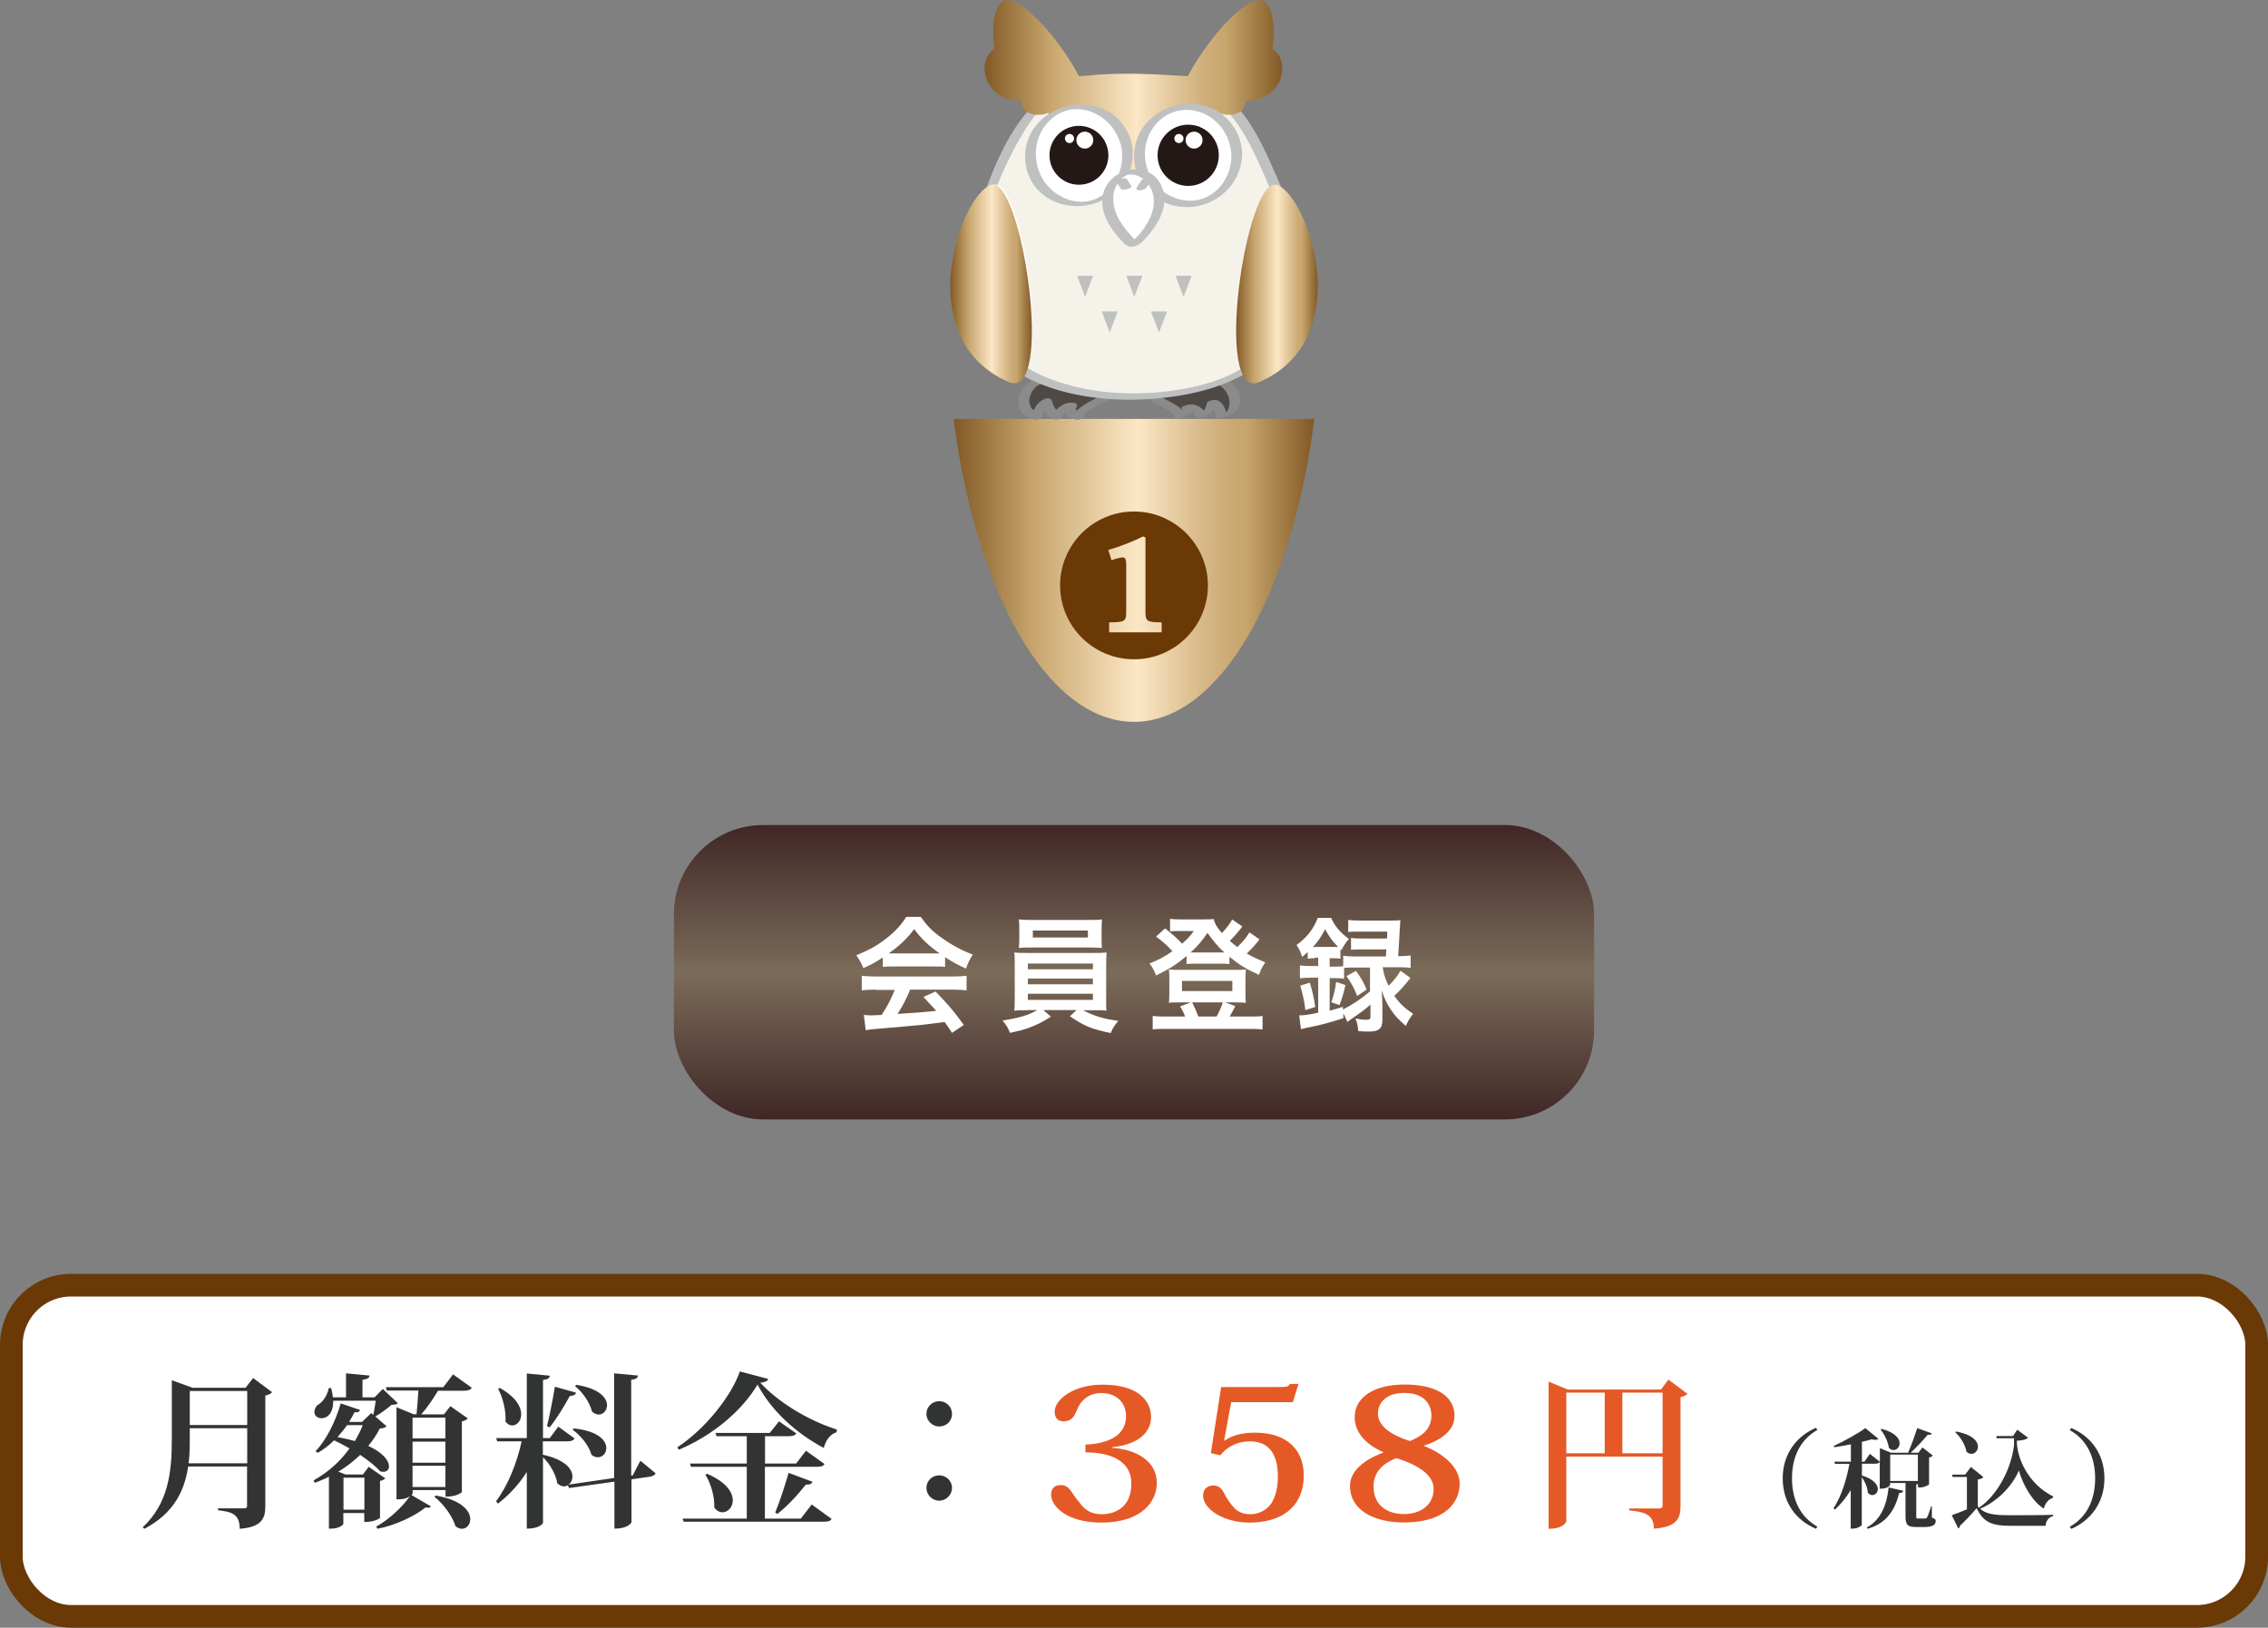
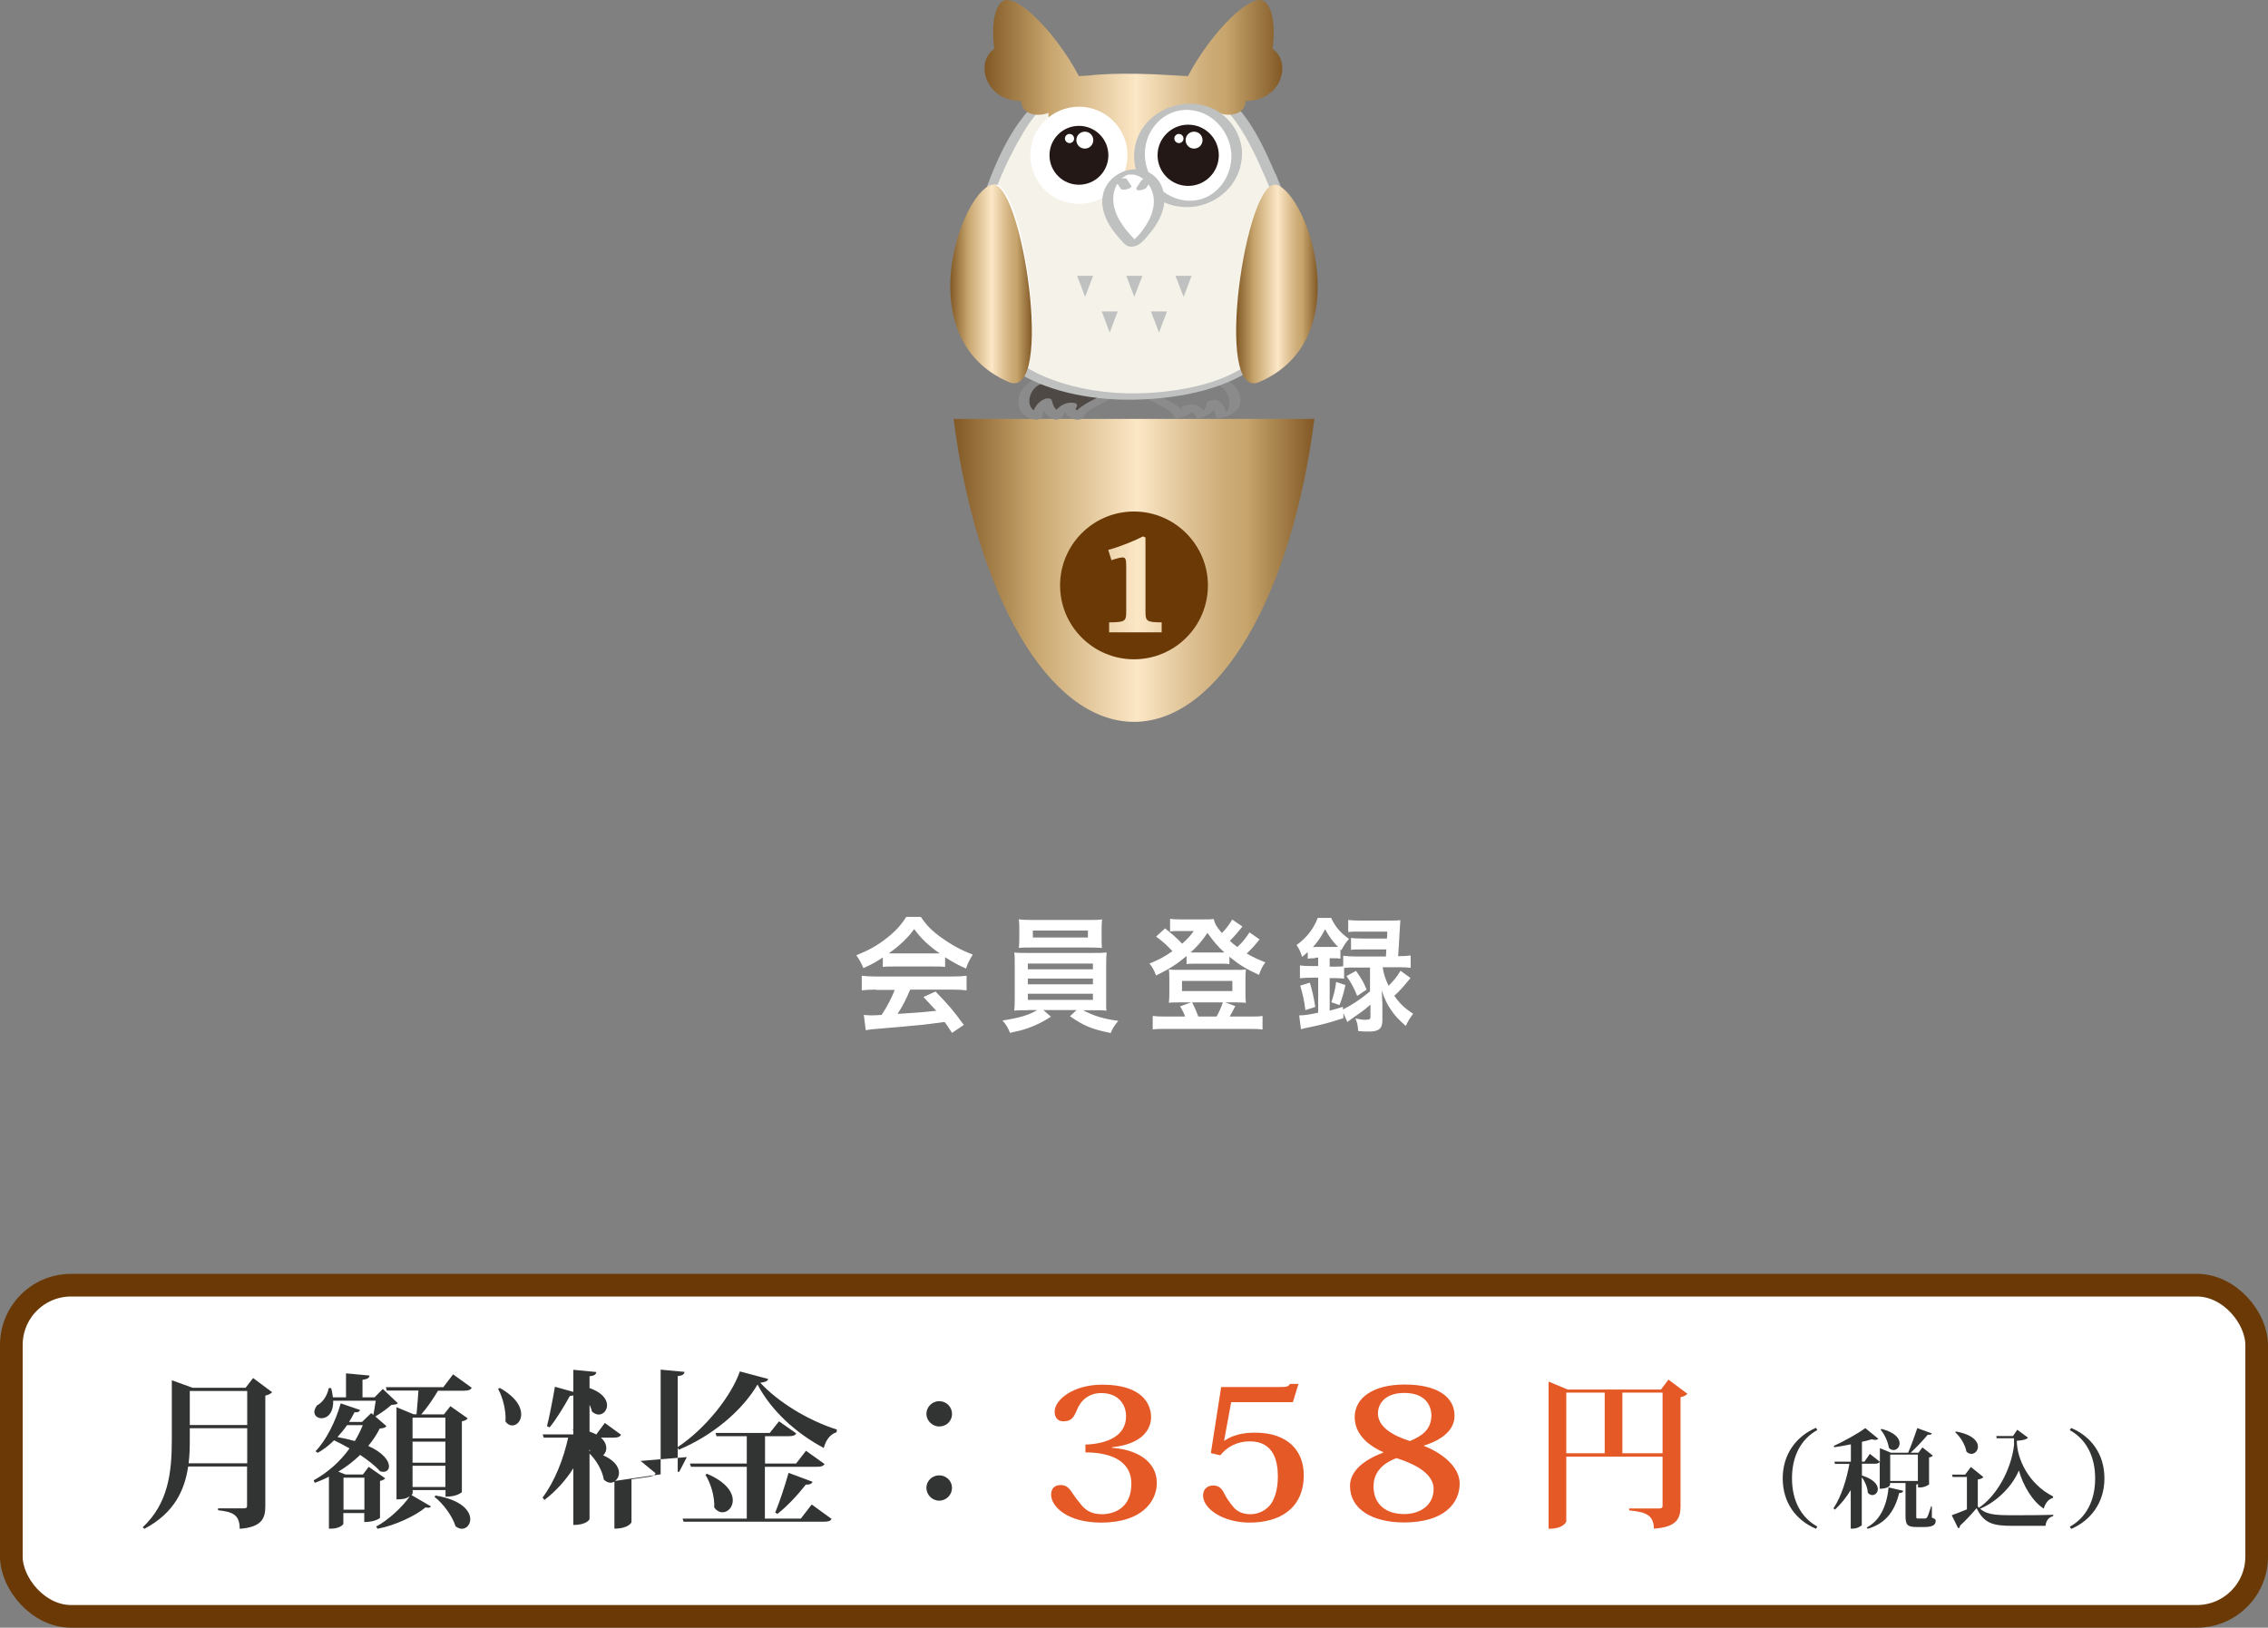
<svg xmlns="http://www.w3.org/2000/svg" xmlns:xlink="http://www.w3.org/1999/xlink" id="_レイヤー_2" data-name="レイヤー 2" viewBox="0 0 154.04 110.58">
  <rect x="0" y="0" width="154.04" height="110.58" fill="#808080" stroke="none" />
  <defs>
    <style>
      .cls-1 {
        fill: #323333;
      }

      .cls-1, .cls-2, .cls-3, .cls-4, .cls-5, .cls-6, .cls-7, .cls-8, .cls-9, .cls-10, .cls-11, .cls-12, .cls-13, .cls-14 {
        stroke-width: 0px;
      }

      .cls-2 {
        fill: url(#New_Gradient_Swatch_1);
      }

      .cls-3 {
        fill: #8b8b8b;
      }

      .cls-15 {
        stroke: #fff;
        stroke-miterlimit: 14.3;
        stroke-width: .25px;
      }

      .cls-15, .cls-16, .cls-13 {
        fill: #fff;
      }

      .cls-4 {
        fill: url(#linear-gradient);
        opacity: .7;
      }

      .cls-5 {
        fill: url(#New_Gradient_Swatch_1-4);
      }

      .cls-6 {
        fill: url(#New_Gradient_Swatch_1-3);
      }

      .cls-7 {
        fill: url(#New_Gradient_Swatch_1-2);
      }

      .cls-8 {
        fill: #e55927;
      }

      .cls-9 {
        fill: #231815;
      }

      .cls-10 {
        fill: #f5f2e9;
      }

      .cls-11 {
        fill: #6a3906;
      }

      .cls-12 {
        fill: #4f4946;
      }

      .cls-16 {
        stroke: #6a3906;
        stroke-width: 1.54px;
      }

      .cls-14 {
        fill: #bfc0c0;
      }
    </style>
    <linearGradient id="linear-gradient" x1="77.02" y1="76.05" x2="77.02" y2="56.05" gradientUnits="userSpaceOnUse">
      <stop offset="0" stop-color="#250100" />
      <stop offset=".5" stop-color="#7a6349" />
      <stop offset=".56" stop-color="#6f5740" />
      <stop offset="1" stop-color="#250100" />
    </linearGradient>
    <linearGradient id="New_Gradient_Swatch_1" data-name="New Gradient Swatch 1" x1="64.77" y1="38.75" x2="89.27" y2="38.75" gradientUnits="userSpaceOnUse">
      <stop offset="0" stop-color="#825925" />
      <stop offset=".22" stop-color="#c7a56d" />
      <stop offset=".51" stop-color="#fce7c6" />
      <stop offset=".53" stop-color="#f7e1be" />
      <stop offset=".66" stop-color="#ddc092" />
      <stop offset=".75" stop-color="#cdac77" />
      <stop offset=".81" stop-color="#c7a56d" />
      <stop offset="1" stop-color="#825925" />
    </linearGradient>
    <linearGradient id="New_Gradient_Swatch_1-2" data-name="New Gradient Swatch 1" x1="66.88" y1="5.8" x2="87.1" y2="5.8" xlink:href="#New_Gradient_Swatch_1" />
    <linearGradient id="New_Gradient_Swatch_1-3" data-name="New Gradient Swatch 1" x1="64.54" y1="19.29" x2="70.09" y2="19.29" xlink:href="#New_Gradient_Swatch_1" />
    <linearGradient id="New_Gradient_Swatch_1-4" data-name="New Gradient Swatch 1" x1="83.96" y1="19.29" x2="89.5" y2="19.29" xlink:href="#New_Gradient_Swatch_1" />
  </defs>
  <g id="_レイヤー_1-2" data-name="レイヤー 1">
    <rect class="cls-16" x=".77" y="87.31" width="152.5" height="22.5" rx="4.06" ry="4.06" />
    <g>
      <path class="cls-1" d="M17.18,93.61l1.3.97c-.07.09-.24.19-.46.23v7.52c0,.82-.24,1.42-1.74,1.53,0-1-.53-1.15-1.47-1.26v-.13h1.75c.17,0,.22-.04.22-.17v-2.67h-4c-.24,1.6-.93,3.15-2.97,4.23l-.12-.1c1.73-1.62,1.98-3.7,1.98-5.94v-4.05l1.41.51h3.6l.51-.66ZM12.89,97.81c0,.53-.01,1.07-.08,1.6h3.98v-2.38h-3.9v.79ZM16.79,94.5h-3.9v2.31h3.9v-2.31Z" />
      <path class="cls-1" d="M26.17,100.43c-.06.07-.19.15-.36.18v2.51s-.29.28-1.07.28v-.61h-1.42v.73c0,.08-.31.33-.81.33h-.17v-3.53c-.3.16-.62.29-.96.42l-.08-.17c.99-.55,1.82-1.3,2.44-2.17-.35-.2-.71-.39-1.05-.55-.34.34-.72.63-1.11.85l-.15-.11c.73-.75,1.37-2.04,1.71-3.25l1.32.45c-.05.12-.17.18-.38.15-.11.22-.24.45-.37.66h.88l.62-.6.15.12c.04-.25.12-.65.16-.96h-2.89c.02.87-.42,1.19-.79,1.19-.27,0-.49-.17-.49-.43,0-.12.06-.28.18-.44.36-.19.69-.62.8-1.18h.16c.07.24.1.45.12.63h.89v-1.63l1.6.15c-.02.16-.13.24-.48.29v1.19h.82l.56-.57,1.02.97c-.09.09-.21.1-.43.11-.28.25-.76.6-1.1.79l.76.66c-.09.1-.2.14-.46.16-.21.42-.47.81-.78,1.18,1.02.46,1.41,1.02,1.41,1.38,0,.23-.15.38-.38.38-.07,0-.15-.01-.23-.04-.3-.35-.8-.74-1.35-1.11-.43.42-.92.8-1.48,1.14l.48.19h1.19l.39-.52,1.12.78ZM23.57,96.82c-.19.28-.42.56-.65.81.44.08.83.17,1.18.27.21-.35.39-.71.54-1.08h-1.07ZM23.33,102.56h1.42v-2.17h-1.42v2.17ZM30.79,93.38l1.25.9c-.08.15-.24.2-.54.2h-1.75c-.33.55-.76,1.19-1.14,1.61h1.54l.44-.56,1.18.83c-.06.08-.2.17-.4.2v4.81s-.29.31-1.11.31v-.45h-2.23c0,.24,0,.26-.08.34l1.32.77c-.03.06-.1.09-.2.09-.04,0-.1-.01-.17-.02-.7.58-2.08,1.23-3.26,1.45l-.09-.15c.85-.46,1.79-1.34,2.28-2.05h-.01c-.3.2-.6.2-.89.2v-6.26l1.16.48h.2c.04-.43.1-1.09.13-1.61h-2.15l-.06-.23h3.9l.67-.88ZM30.25,96.31h-2.23v1.41h2.23v-1.41ZM28.02,97.94v1.43h2.23v-1.43h-2.23ZM28.02,101.02h2.23v-1.44h-2.23v1.44ZM29.58,101.6c1.79.3,2.36,1.06,2.36,1.61,0,.37-.26.65-.57.65-.14,0-.28-.06-.43-.17-.21-.69-.83-1.53-1.43-2l.07-.09Z" />
-       <path class="cls-1" d="M43.51,99.25l1.02.84c-.06.12-.17.19-.38.23l-1.26.18v2.92s-.19.43-1.16.43v-3.19l-3.08.43-.08-.18c-.08.04-.17.07-.26.07-.15,0-.31-.07-.46-.21-.09-.6-.51-1.33-.97-1.77v4.46s-.17.39-1.1.39v-3.85c-.52.82-1.17,1.54-1.96,2.15l-.13-.16c.83-1.1,1.42-2.62,1.74-4.07h-1.66l-.07-.22h2.08v-4.39l1.56.15c-.02.16-.11.25-.46.29v3.95h.46l.58-.78,1.1.8c-.08.15-.23.2-.52.2h-1.63v.91c1.53.33,2.01.99,2.01,1.48,0,.24-.11.44-.27.55l3.1-.45v-7.11l1.62.15c-.02.16-.12.25-.46.29v6.5h.1s.52-1,.52-1ZM33.96,94.3c1.08.61,1.44,1.28,1.44,1.78,0,.45-.29.76-.61.76-.16,0-.33-.08-.46-.27.06-.69-.18-1.64-.5-2.22l.12-.06ZM39.12,94.61c-.03.13-.13.21-.42.23-.4.73-.91,1.57-1.37,2.13l-.18-.08c.17-.66.38-1.75.54-2.68l1.43.4ZM38.95,97.04c1.68.17,2.23.82,2.23,1.34,0,.35-.26.62-.57.62-.15,0-.29-.04-.44-.17-.16-.6-.71-1.3-1.27-1.69l.06-.1ZM39.13,94.08c1.6.25,2.1.9,2.1,1.39,0,.35-.26.63-.57.63-.15,0-.3-.07-.45-.2-.15-.61-.64-1.33-1.15-1.73l.07-.09Z" />
+       <path class="cls-1" d="M43.51,99.25l1.02.84c-.06.12-.17.19-.38.23l-1.26.18v2.92s-.19.43-1.16.43v-3.19c-.08.04-.17.07-.26.07-.15,0-.31-.07-.46-.21-.09-.6-.51-1.33-.97-1.77v4.46s-.17.39-1.1.39v-3.85c-.52.82-1.17,1.54-1.96,2.15l-.13-.16c.83-1.1,1.42-2.62,1.74-4.07h-1.66l-.07-.22h2.08v-4.39l1.56.15c-.02.16-.11.25-.46.29v3.95h.46l.58-.78,1.1.8c-.08.15-.23.2-.52.2h-1.63v.91c1.53.33,2.01.99,2.01,1.48,0,.24-.11.44-.27.55l3.1-.45v-7.11l1.62.15c-.02.16-.12.25-.46.29v6.5h.1s.52-1,.52-1ZM33.96,94.3c1.08.61,1.44,1.28,1.44,1.78,0,.45-.29.76-.61.76-.16,0-.33-.08-.46-.27.06-.69-.18-1.64-.5-2.22l.12-.06ZM39.12,94.61c-.03.13-.13.21-.42.23-.4.73-.91,1.57-1.37,2.13l-.18-.08c.17-.66.38-1.75.54-2.68l1.43.4ZM38.95,97.04c1.68.17,2.23.82,2.23,1.34,0,.35-.26.62-.57.62-.15,0-.29-.04-.44-.17-.16-.6-.71-1.3-1.27-1.69l.06-.1ZM39.13,94.08c1.6.25,2.1.9,2.1,1.39,0,.35-.26.63-.57.63-.15,0-.3-.07-.45-.2-.15-.61-.64-1.33-1.15-1.73l.07-.09Z" />
      <path class="cls-1" d="M46.01,98.32c1.9-1.24,3.68-3.51,4.24-5.15l1.92.51c-.03.15-.17.21-.53.26,1.17,1.27,3.16,2.53,5.2,3.18l-.02.18c-.48.15-.75.6-.87,1.07-1.88-1-3.56-2.52-4.5-4.31-1.03,1.75-3.01,3.45-5.35,4.43l-.09-.17ZM54.39,103.17l.74-.96,1.35.98c-.08.15-.23.19-.55.19h-9.5l-.07-.21h4.36v-3.52h-3.79l-.07-.22h3.86v-1.86h-2.06l-.06-.22h3.68l.63-.79,1.17.82c-.08.15-.23.19-.53.19h-1.59v1.86h2.11l.67-.87,1.26.9c-.09.15-.22.19-.55.19h-3.5v3.52h2.42ZM48.03,100.13c1.32.56,1.74,1.27,1.74,1.8,0,.47-.34.81-.7.81-.19,0-.4-.1-.56-.33.04-.71-.23-1.64-.6-2.22l.11-.07ZM55.19,100.67c-.06.13-.18.2-.46.19-.58.74-1.3,1.5-1.93,1.99l-.15-.09c.27-.65.64-1.74.91-2.7l1.63.61Z" />
      <path class="cls-1" d="M62.92,96.06c0-.48.39-.87.87-.87s.87.38.87.87-.39.85-.87.85-.87-.41-.87-.85ZM62.92,101.08c0-.47.39-.85.87-.85s.87.38.87.85-.39.87-.87.87-.87-.4-.87-.87Z" />
      <path class="cls-8" d="M75.5,98.36c1.58.09,3.07.84,3.07,2.39,0,1.26-1.03,2.69-3.78,2.69-2.35,0-3.4-1.13-3.4-1.89,0-.4.21-.66.65-.66.27,0,.46.09.66.35.17.22.34.53.62.84.32.46.75.79,1.51.79.91,0,2.01-.47,2.01-2.07,0-1.71-1.67-2.13-3.12-2.13v-.53c1.45-.05,2.76-.57,2.76-1.92,0-.85-.56-1.58-1.69-1.58-.84,0-1.41.51-1.66,1.18-.2.46-.35.74-.91.74-.39,0-.59-.27-.59-.66,0-.78,1.22-1.83,3.24-1.83,2.74,0,3.31,1.35,3.31,2.2,0,.8-.55,1.83-2.65,2.05v.04Z" />
      <path class="cls-8" d="M82.24,98.72l.7-4.49h3.85c.63,0,.7-.02.82-.21h.58l-.38,1.24h-4.19l-.48,2.61h.03c.52-.35,1.17-.54,2.07-.54,2.27,0,3.31,1.27,3.31,2.88,0,2.29-1.66,3.23-3.67,3.23-1.83,0-3.17-.95-3.17-1.84,0-.47.34-.68.68-.68.28,0,.51.1.7.43.17.36.41.72.73,1.09.25.26.6.43,1.11.43.56,0,1.1-.27,1.42-.74.27-.43.44-1,.44-1.83,0-.99-.25-2.38-1.91-2.38-.86,0-1.55.38-2,.95l-.63-.15Z" />
      <path class="cls-8" d="M96.71,98.23c1.24.48,2.43,1.42,2.43,2.56,0,1.32-1.04,2.64-3.78,2.64-2.15,0-3.67-.9-3.67-2.48,0-.83.65-1.66,2.25-2.26v-.04c-1.58-.71-1.93-1.67-1.93-2.38,0-1.3,1.25-2.21,3.39-2.21s3.39.78,3.39,2.13c0,1-.91,1.65-2.08,2.02v.02ZM97.37,101.15c0-1.25-1.84-1.87-2.53-2.09-.48.19-1.55.66-1.55,1.92s.89,1.88,2.07,1.88c1.08,0,2.01-.58,2.01-1.71ZM93.59,96.02c0,.93,1.01,1.51,2.17,1.88.7-.3,1.46-.71,1.46-1.75,0-.21-.06-1.52-1.84-1.52-1.28,0-1.79.71-1.79,1.39Z" />
      <path class="cls-8" d="M113.31,93.72l1.3.97c-.08.09-.25.19-.47.23v7.41c0,.82-.25,1.42-1.81,1.52,0-1.02-.73-1.14-1.68-1.24v-.13h2.02c.18,0,.25-.06.25-.17v-3.35h-6.54v4.4s-.14.5-1.2.5v-10l1.3.54h6.33l.5-.66ZM106.38,94.61v4.12h2.61v-4.12h-2.61ZM110.19,98.73h2.73v-4.12h-2.73v4.12Z" />
      <path class="cls-1" d="M123.34,103.86c-1.34-.57-2.26-1.75-2.26-3.43s.97-2.88,2.26-3.43l.09.15c-1.11.62-1.72,1.77-1.72,3.28s.61,2.66,1.72,3.28l-.09.15Z" />
      <path class="cls-1" d="M131.21,102.32v.78c.24.09.26.13.26.23,0,.26-.21.41-.76.41h-.54c-.65,0-.75-.16-.75-.79v-2.2h-1.05v.14s-.09.25-.7.25v-1.82c-.05.08-.15.12-.33.12h-.88v.8c.81.25,1.08.63,1.08.92,0,.24-.17.41-.38.41-.1,0-.2-.05-.3-.16-.01-.33-.19-.76-.41-1.05v3.26s-.25.23-.62.23h-.13v-2.62c-.3.49-.65.94-1.08,1.33l-.09-.09c.54-.83.89-1.96,1.08-3.02h-.98l-.04-.15h1.12v-1.18c-.38.08-.76.15-1.13.2l-.03-.09c.72-.33,1.67-.86,2.14-1.21l.89.73s-.11.07-.2.07c-.07,0-.16-.01-.26-.04-.19.06-.41.12-.66.17v1.35h.17l.37-.53.68.54v-.93l.74.31h1.18c.21-.49.46-1.18.62-1.67l.99.36c-.02.07-.08.09-.18.09-.03,0-.07,0-.1,0-.29.35-.75.84-1.16,1.22h.53l.27-.36.71.56c-.05.05-.15.11-.26.12v1.84s-.28.2-.6.2h-.15v-.22s-.07.01-.12.02v2.12c0,.18,0,.19.12.19h.44c.08,0,.13,0,.18-.09.06-.08.16-.4.27-.74h.06ZM129.27,101.28c-.03.09-.09.15-.28.15-.35,1.42-1.06,2.11-2.14,2.43l-.06-.09c.82-.43,1.35-1.34,1.48-2.72l1,.23ZM127.78,97.07c.94.24,1.24.66,1.24.98,0,.26-.19.46-.41.46-.11,0-.22-.04-.32-.15-.06-.41-.29-.92-.56-1.23l.05-.05ZM128.38,100.61h1.88v-1.79h-1.88v1.79Z" />
      <path class="cls-1" d="M134.7,100.36c-.05.06-.16.12-.37.15v1.84c.5.52,1,.59,2.3.59.82,0,1.92,0,2.82-.03v.09c-.3.07-.49.31-.52.66h-2.28c-1.35,0-1.91-.2-2.4-1.2-.33.39-.81.91-1.13,1.19,0,.1-.04.15-.12.18l-.44-.89c.26-.09.65-.24,1.03-.4v-2.2h-.97l-.04-.16h.89l.39-.52.84.68ZM132.84,97.25c1.13.2,1.5.67,1.5,1.03,0,.27-.2.49-.45.49-.11,0-.23-.05-.33-.15-.08-.45-.4-1-.76-1.31l.04-.05ZM139.43,101.76c-.3.09-.52.36-.62.73-.76-.48-1.41-1.58-1.69-2.59-.44,1.05-1.47,2.12-2.64,2.6l-.06-.08c1.17-.78,2.17-2.54,2.37-4.23v-.48h-1.18l-.02-.15h1.13l.29-.43.73.54c-.12.14-.43.19-.76.21,0,1.21.79,2.94,2.46,3.78v.09Z" />
      <path class="cls-1" d="M140.67,97.01c1.34.57,2.26,1.75,2.26,3.43s-.97,2.88-2.26,3.43l-.09-.15c1.11-.62,1.72-1.77,1.72-3.28s-.61-2.66-1.72-3.28l.09-.15Z" />
    </g>
    <g>
-       <rect class="cls-4" x="45.77" y="56.05" width="62.5" height="20" rx="6.06" ry="6.06" />
      <g>
        <path class="cls-13" d="M59.97,65.04c-.51.34-.75.47-1.33.73-.14-.34-.27-.58-.48-.87.9-.37,1.45-.68,2.08-1.18.55-.43.97-.88,1.31-1.43h.99c.44.63.77.96,1.4,1.41.71.51,1.38.87,2.13,1.15-.23.37-.34.6-.46.95-.52-.23-.84-.4-1.42-.77v.66c-.22-.03-.43-.03-.75-.03h-2.77c-.24,0-.49,0-.71.03v-.65ZM59.51,67.23c-.42,0-.71.02-.98.05v-.99c.27.03.59.05.98.05h5.17c.41,0,.7-.02.97-.05v.99c-.27-.03-.56-.05-.97-.05h-2.86c-.26.62-.51,1.12-.86,1.65q1.47-.08,2.63-.21c-.27-.3-.41-.45-.87-.94l.82-.37c.89.92,1.25,1.34,1.92,2.27l-.8.54c-.27-.42-.36-.54-.5-.74-.69.09-1.19.15-1.49.19-.82.08-2.47.23-2.8.25-.46.03-.88.08-1.07.12l-.13-1.04c.22.02.37.03.48.03.06,0,.31,0,.73-.03.41-.63.66-1.12.89-1.7h-1.26ZM63.45,64.77c.13,0,.21,0,.37,0-.76-.54-1.24-.98-1.73-1.65-.44.6-.95,1.1-1.73,1.65.14,0,.19,0,.34,0h2.76Z" />
        <path class="cls-13" d="M69.81,68.63c-.42,0-.66,0-.92.03.02-.21.03-.47.03-.89v-2.15c0-.43,0-.65-.03-.91.25.03.53.03.92.03h4.42c.41,0,.64,0,.93-.03-.02.23-.03.43-.03.91v2.15c0,.33,0,.52,0,.55,0,.16,0,.19.02.34-.26-.03-.51-.03-.93-.03h-.66c.71.38,1.41.6,2.39.72-.3.38-.4.54-.51.83-1.29-.26-1.81-.48-2.77-1.14l.45-.42h-2.26l.52.45c-.58.37-.95.55-1.51.76-.33.12-.59.19-1.27.34-.14-.35-.27-.57-.51-.84,1.19-.19,1.76-.36,2.36-.71h-.64ZM74.82,63.76c0,.25,0,.44.02.64-.25-.02-.53-.03-.9-.03h-3.83c-.37,0-.66,0-.91.03.02-.21.03-.41.03-.64v-.65c0-.25,0-.4-.04-.65.29.03.5.04.95.04h3.77c.45,0,.65,0,.94-.04-.02.23-.03.38-.03.65v.65ZM69.81,65.85h4.42v-.39h-4.42v.39ZM69.81,66.87h4.42v-.39h-4.42v.39ZM69.81,67.93h4.42v-.42h-4.42v.42ZM70.15,63.22v.47h3.74v-.47h-3.74Z" />
        <path class="cls-13" d="M85.56,63.81c-.07.07-.07.08-.15.18-.2.25-.48.55-.73.79.41.24.7.37,1.26.6-.21.29-.3.47-.43.85-.87-.4-1.32-.67-2.01-1.23v.5c-.17-.03-.27-.03-.56-.03h-1.83c-.22,0-.37,0-.52.03v-.55c-.7.58-1.15.87-2.07,1.32-.14-.37-.27-.59-.45-.81.6-.24,1-.45,1.56-.84-.43-.46-.66-.66-1.11-.99l.61-.56c.46.36.81.67,1.16,1.04.39-.35.52-.49.79-.86h-1.1c-.17,0-.32,0-.51.03v-.86c.21.03.34.04.69.04h1.56c.39,0,.54,0,.71-.03.09.35.21.55.56.96.31-.32.55-.65.7-.92l.69.47c-.22.3-.57.7-.85.98.21.19.31.27.51.42.36-.34.64-.69.82-1l.69.48ZM80.49,69.06c-.07-.22-.22-.5-.34-.69l.73-.27h-.89c-.27,0-.45,0-.6.03.02-.23.03-.37.03-.62v-1.07c0-.22,0-.38-.03-.58.22.03.38.03.66.03h3.92c.29,0,.45,0,.65-.03-.02.19-.03.32-.03.57v1.08c0,.29,0,.43.03.62-.16-.02-.32-.03-.6-.03h-.81l.69.25c-.13.25-.32.62-.38.71h1.42c.39,0,.57,0,.81-.04v.92c-.25-.03-.46-.04-.86-.04h-5.74c-.4,0-.61,0-.86.04v-.92c.24.03.42.04.81.04h1.4ZM80.28,67.33h3.42v-.69h-3.42v.69ZM82.95,64.71h.21c-.45-.41-.73-.75-1.15-1.33-.37.54-.68.91-1.15,1.33h2.08ZM82.63,69.06c.18-.33.35-.7.42-.96h-2.08c.17.33.29.61.42.96h1.24Z" />
        <path class="cls-13" d="M89.31,65.1c-.18,0-.31,0-.49.03v-.45c-.16.14-.21.19-.38.33-.11-.35-.19-.53-.38-.81.68-.48,1.17-1.11,1.44-1.84h.91c.28.6.59.97,1.21,1.43-.23.26-.35.44-.51.76l-.07-.06v.64c-.18-.03-.26-.03-.49-.03h-.24v.57h.33c.25,0,.43,0,.59-.03v-.71c.23.03.46.05.8.05h2.1c.02-.25.02-.34.03-.48h-1.64c-.37,0-.55,0-.76.03v-.81c.21.03.37.04.76.04h1.68c.02-.21.02-.24.02-.47h-1.86c-.35,0-.59,0-.79.03v-.82c.23.03.46.04.83.04h1.95c.34,0,.56,0,.76-.03q-.02.2-.05.82c-.02.44-.07,1.19-.1,1.63h.05c.35,0,.57-.02.8-.05v.84c-.22-.03-.48-.04-.79-.04h-1.11c.07.47.16.74.4,1.26.37-.37.58-.62.81-1.02l.68.49c-.42.52-.76.91-1.1,1.21.37.53.69.84,1.28,1.22-.22.29-.34.48-.5.83-.53-.47-.75-.71-1.01-1.1-.27-.4-.41-.68-.63-1.32.02.17.03.48.05.94v1.09c0,.57-.24.77-.91.77-.18,0-.41,0-.73-.03-.03-.39-.07-.57-.19-.86.27.06.5.09.65.09.31,0,.37-.03.37-.22v-.81c-.29.25-.34.3-.59.48q-.14.1-.71.5-.13.09-.27.2l-.27-.6v.34c-.85.28-1.48.45-2.22.6-.39.08-.4.08-.66.15l-.12-.94c.34,0,.64-.04,1.29-.18v-2.38h-.43c-.35,0-.61.02-.81.04v-.87c.22.03.47.04.82.04h.42v-.57h-.21ZM88.66,68.62c-.07-.59-.16-1.01-.35-1.66l.65-.2c.17.54.26.93.37,1.65l-.66.21ZM89.33,64.33h1.24c.15,0,.2,0,.31,0-.37-.37-.6-.69-.88-1.2-.25.48-.47.82-.83,1.21h.17ZM92.03,65.73c-.32,0-.54,0-.74.03v.73c-.18-.03-.35-.04-.65-.04h-.33v2.21c.32-.08.46-.13.9-.26v.18c.66-.33,1.22-.71,1.84-1.23v-1.62h-1.03ZM90.42,68.1c.17-.51.26-.85.33-1.39l.63.21c-.12.54-.22.89-.4,1.36l-.56-.19ZM92.1,65.96c.39.56.5.74.72,1.27l-.64.43c-.22-.55-.42-.92-.73-1.35l.65-.35Z" />
      </g>
    </g>
    <path class="cls-2" d="M77.02,49.04c5.83,0,10.74-8.7,12.25-20.58h-24.5c1.51,11.88,6.42,20.58,12.25,20.58Z" />
    <path class="cls-11" d="M82.04,39.77c0,2.78-2.25,5.02-5.02,5.02s-5.02-2.25-5.02-5.02,2.25-5.02,5.02-5.02,5.02,2.27,5.02,5.02ZM78.9,42.28c-1.04,0-1.1-.09-1.1-.75v-5.01l-.16-.08c-.59.3-1.48.67-2.37.92l.22.7c.33-.12.62-.19.77-.19.19,0,.23.17.23.58v3.08c0,.66-.05.75-1.16.75v.68h3.57v-.68Z" />
    <g>
      <g>
        <path class="cls-12" d="M70.89,25.82c-1.48.19-1.95,2.24-.44,2.45.1-.78.62-.96.62-.96.16.78.73.96.73.96.42-.78.99-.65.99-.65-.36.44.47.65.47.65.21-.65,2.04-1.23,2.08-1.48s-4.45-.97-4.45-.97Z" />
        <path class="cls-3" d="M70.93,25.57c-.81.12-1.56.64-1.74,1.47-.07.31-.03.65.15.92.22.34.6.49.98.55.17.03.47-.08.5-.28.04-.23.1-.46.27-.63.03-.04.07-.06.12-.1-.11.07.15-.05-.08.03l-.42-.13c.1.47.4.94.88,1.09.18.06.46-.02.56-.2s.24-.38.41-.44c-.02,0,.09-.02.02,0,.04,0,.16.03,0,0l-.09-.32c-.19.26-.21.52.05.73.14.12.33.19.5.24.16.04.49,0,.56-.2.09-.26.38-.42.61-.56.29-.17.6-.31.9-.47.19-.1.56-.26.6-.51.02-.17-.16-.25-.29-.3-.44-.18-.93-.25-1.38-.35-.64-.13-1.27-.25-1.91-.36-.36-.06-.73-.12-1.09-.18-.33-.05-.75.41-.26.49.83.13,1.66.28,2.49.44.5.1,1.01.19,1.5.34.07.02.14.04.21.07.06.02-.05,0,.02,0,.06,0,.01.05,0,0,0,.03-.02-.05-.02-.07,0-.04.03-.07.03-.1,0,.04-.02,0,.01,0-.02,0-.04.03-.06.04-.11.07-.16.1-.29.16-.35.18-.7.35-1.03.56-.28.18-.61.41-.73.73l.56-.2c-.11-.03-.51-.16-.38-.33.09-.12.09-.28-.09-.32-.66-.14-1.24.31-1.54.85l.56-.2c-.06-.02.05.03-.03-.01-.06-.04-.12-.07-.18-.12-.21-.18-.31-.43-.37-.69-.04-.16-.31-.17-.42-.13-.54.19-.84.67-.93,1.22l.5-.28c-1.16-.19-.68-1.83.27-1.97.15-.02.38-.1.4-.28s-.2-.23-.33-.21Z" />
      </g>
      <g>
-         <path class="cls-12" d="M82.51,25.82c1.48.19,1.95,2.24.44,2.45-.1-.78-.62-.96-.62-.96-.16.78-.73.96-.73.96-.42-.78-.99-.65-.99-.65.36.44-.47.65-.47.65-.21-.65-2.04-1.23-2.08-1.48s4.45-.97,4.45-.97Z" />
        <path class="cls-3" d="M82.21,25.95c.59.08,1.08.49,1.25,1.07.11.38.04,1.04-.44,1.12l.29.03c-.06-.37-.25-.84-.64-.98-.13-.05-.66,0-.7.19-.06.26-.16.52-.36.71-.05.05-.11.08-.16.12,0,0,.02,0,.02-.01l.49-.02c-.27-.48-.71-.8-1.28-.68-.01,0-.5.13-.43.22.1.14.13.28-.02.39-.02.01-.14.07-.09.05-.1.05.04,0-.02,0h.39c-.09-.25-.34-.43-.55-.58-.29-.19-.6-.35-.9-.5-.21-.11-.41-.22-.6-.35-.05-.03,0-.05-.05,0s.06-.04-.05.03c0,0,.03-.01.03-.01,0-.02,0,0-.03.01.02,0,.04-.02.06-.02.1-.03-.05.01.06-.02.04-.01.08-.02.12-.03.12-.03.24-.06.36-.09.09-.02.19-.04.32-.07.15-.03.3-.06.45-.09.57-.11,1.15-.22,1.73-.32.33-.06.66-.11.99-.17.09-.01.41-.08.43-.19s-.23-.07-.29-.06c-.92.15-1.84.31-2.76.49-.54.11-1.1.21-1.62.39-.13.04-.41.12-.48.25s.15.24.25.29c.33.2.69.35,1.03.54.29.17.67.37.79.71.04.1.34.02.39,0,.33-.09,1.15-.39.8-.85l-.43.22s-.1,0-.06,0c.06.01.12.02.18.04.26.1.44.34.57.57.07.12.4,0,.49-.02.51-.16.85-.59.96-1.1l-.7.19c.38.13.55.58.6.94.01.08.26.03.29.03.72-.12,1.44-.53,1.35-1.35-.08-.73-.72-1.26-1.42-1.36-.17-.02-.36.02-.51.1-.05.02-.26.15-.09.18Z" />
      </g>
      <g>
        <path class="cls-10" d="M86.29,11.97c-2.79-6.48-4.74-6.5-8.82-6.5h-.96c-4.09,0-6.03.02-8.82,6.5-2.79,6.48-3.36,14.45,8.98,14.98h.64c12.35-.53,11.78-8.5,8.98-14.98Z" />
        <path class="cls-14" d="M86.65,11.87c-1.02-2.35-2.31-5.27-4.92-6.19-1.74-.61-3.71-.43-5.52-.42-2.01,0-4.03.12-5.62,1.51-2.02,1.77-3.16,4.68-4,7.16-1.37,4.04-1.53,8.92,2.56,11.4,2.29,1.39,5.3,1.88,7.95,1.82s5.74-.56,8.04-2.12c4.51-3.05,3.35-8.89,1.52-13.17-.11-.25-.82-.03-.72.19,1.45,3.39,2.76,8,.32,11.27-1.56,2.09-4.24,2.9-6.71,3.23-2.75.37-5.67.18-8.28-.83-1.94-.74-3.61-2.08-4.37-4.06-.69-1.81-.58-3.82-.19-5.68.52-2.43,1.52-4.86,2.8-6.99,1.2-2,2.67-3.16,5.03-3.29,1.92-.11,4.15-.24,6.03.17,2.91.63,4.29,3.72,5.37,6.19.11.25.82.03.72-.19Z" />
      </g>
      <path class="cls-7" d="M80.42,9.64c.45.04,2.42-.63,2.33-1.98.54.25,1.81.24,1.86-.8,2.47-.01,3.14-2.65,1.82-3.54,0,0,.36-2.38-.49-3.18s-3.66,2.01-5.26,5.03l-.95-.05c-3.87-.26-5.76.01-5.76.01l-.69.04c-1.6-3.02-4.41-5.83-5.26-5.03s-.49,3.18-.49,3.18c-1.32.89-.64,3.53,1.82,3.54.05,1.04,1.32,1.06,1.86.8-.09,1.35,1.94,1.8,2.33,1.98.63.3,2.03,1.92,2.03,1.92l1.8.03,3.04-1.95Z" />
      <path class="cls-13" d="M68.59,25.26c3.03,1.32.86-13.33-1.12-12.7s-5.29,9.91,1.12,12.7Z" />
      <path class="cls-6" d="M68.5,25.95c3.19,1.39.91-14.05-1.18-13.39s-5.57,10.45,1.18,13.39Z" />
      <path class="cls-5" d="M85.54,25.95c-3.19,1.39-.91-14.05,1.18-13.39s5.57,10.45-1.18,13.39Z" />
      <polygon class="cls-14" points="73.16 18.74 74.24 18.74 73.7 20.17 73.16 18.74" />
      <polygon class="cls-14" points="76.5 18.74 77.59 18.74 77.04 20.17 76.5 18.74" />
      <polygon class="cls-14" points="74.83 21.16 75.91 21.16 75.37 22.59 74.83 21.16" />
      <polygon class="cls-14" points="78.17 21.16 79.26 21.16 78.72 22.59 78.17 21.16" />
      <polygon class="cls-14" points="79.84 18.74 80.93 18.74 80.39 20.17 79.84 18.74" />
      <g>
        <g>
          <g>
            <circle class="cls-13" cx="73.28" cy="10.55" r="3.3" />
-             <path class="cls-14" d="M76.21,10.39c.08,1.25-.56,2.54-1.72,3.09s-2.55.05-3.35-.87-1.03-2.36-.5-3.5,1.71-1.9,2.99-1.65c1.43.28,2.46,1.51,2.59,2.93.01.15.74.01.72-.19-.14-1.47-1.22-2.72-2.68-3.02s-3.08.25-3.97,1.44-.89,2.86,0,4.04,2.52,1.6,3.95,1.19c1.64-.47,2.81-1.91,2.69-3.65,0-.14-.74-.02-.72.19Z" />
          </g>
          <circle class="cls-9" cx="73.28" cy="10.55" r="2" />
          <path class="cls-15" d="M74.13,9.52h0c0,.25-.2.45-.45.45s-.45-.2-.45-.45.2-.45.45-.45.45.2.45.45h0Z" />
          <path class="cls-15" d="M72.83,9.41h0c0,.11-.09.19-.19.19s-.19-.09-.19-.19.09-.19.19-.19.19.09.19.19h0Z" />
        </g>
        <g>
          <g>
            <circle class="cls-13" cx="80.7" cy="10.55" r="3.3" />
            <path class="cls-14" d="M83.63,10.39c.08,1.24-.58,2.5-1.73,3.02s-2.53.11-3.35-.82-1.04-2.35-.48-3.49,1.72-1.8,2.96-1.6c1.44.23,2.47,1.47,2.6,2.89.02.25.75.09.72-.19-.14-1.48-1.22-2.72-2.67-3.06s-3.11.24-4,1.46-.86,2.89.03,4.08,2.53,1.66,3.96,1.24c1.65-.48,2.79-1.99,2.68-3.72-.02-.25-.74-.1-.72.19Z" />
          </g>
          <circle class="cls-9" cx="80.7" cy="10.55" r="2.08" />
          <path class="cls-15" d="M81.55,9.52h0c0,.25-.2.45-.45.45s-.45-.2-.45-.45.2-.45.45-.45.45.2.45.45h0Z" />
          <path class="cls-15" d="M80.26,9.41h0c0,.11-.09.19-.19.19s-.19-.09-.19-.19.09-.19.19-.19.19.09.19.19h0Z" />
        </g>
      </g>
      <g>
        <g>
          <path class="cls-13" d="M76.72,16.4c-2.77-2.77-1.02-4.74.2-4.74h.15c1.21,0,2.96,1.97.2,4.74-.27.31-.48.06-.54,0Z" />
          <path class="cls-14" d="M77.06,16.26c-.73-.74-1.47-1.7-1.45-2.8,0-.59.31-1.22.8-1.5.12-.07.14-.08.25-.1.1-.03-.08,0,.02,0,0,0,.1-.01.04,0,0,0,.13,0,.18,0,.07,0,.15,0,.25.04.13.04.25.09.36.16.54.33.84.94.86,1.57.01.51-.16,1.02-.41,1.46-.16.29-.35.55-.56.81-.12.15-.31.29-.41.46l-.07.07c.26.01.33,0,.23-.05-.02-.03-.07-.06-.1-.09-.16-.16-.85.1-.68.27.19.19.43.24.69.17.4-.1.66-.44.92-.74.42-.49.79-1.05.98-1.66.25-.8.12-1.71-.5-2.31-1.12-1.07-3.09-.39-3.51,1.05-.38,1.32.54,2.61,1.42,3.49.16.16.85-.1.68-.27Z" />
        </g>
        <g>
-           <line class="cls-13" x1="76.17" y1="12.26" x2="76.49" y2="12.74" />
          <path class="cls-14" d="M75.81,12.35c.09.14.19.28.28.42l.04.06s.02.03.04.04c.03.01.05.02.08.02.09,0,.18-.01.27-.03s.17-.05.25-.1l.05-.04s.04-.04.03-.07c-.09-.14-.19-.28-.28-.42l-.04-.06s-.02-.03-.04-.04c-.03-.01-.05-.02-.08-.02-.09,0-.18.01-.27.03s-.17.05-.25.1l-.05.04s-.04.04-.03.07h0Z" />
        </g>
        <g>
          <line class="cls-13" x1="77.86" y1="12.26" x2="77.54" y2="12.74" />
          <path class="cls-14" d="M77.52,12.26c-.09.14-.19.28-.28.42l-.04.06s-.04.09,0,.14c.02.02.05.03.08.04.04.01.07.02.11.01.1,0,.2-.02.28-.06.07-.03.15-.07.2-.13.09-.14.19-.28.28-.42l.04-.06s.04-.09,0-.14c-.02-.02-.05-.03-.08-.04-.04-.01-.07-.02-.11-.01-.1,0-.2.02-.28.06-.07.03-.15.07-.2.13h0Z" />
        </g>
      </g>
    </g>
  </g>
</svg>